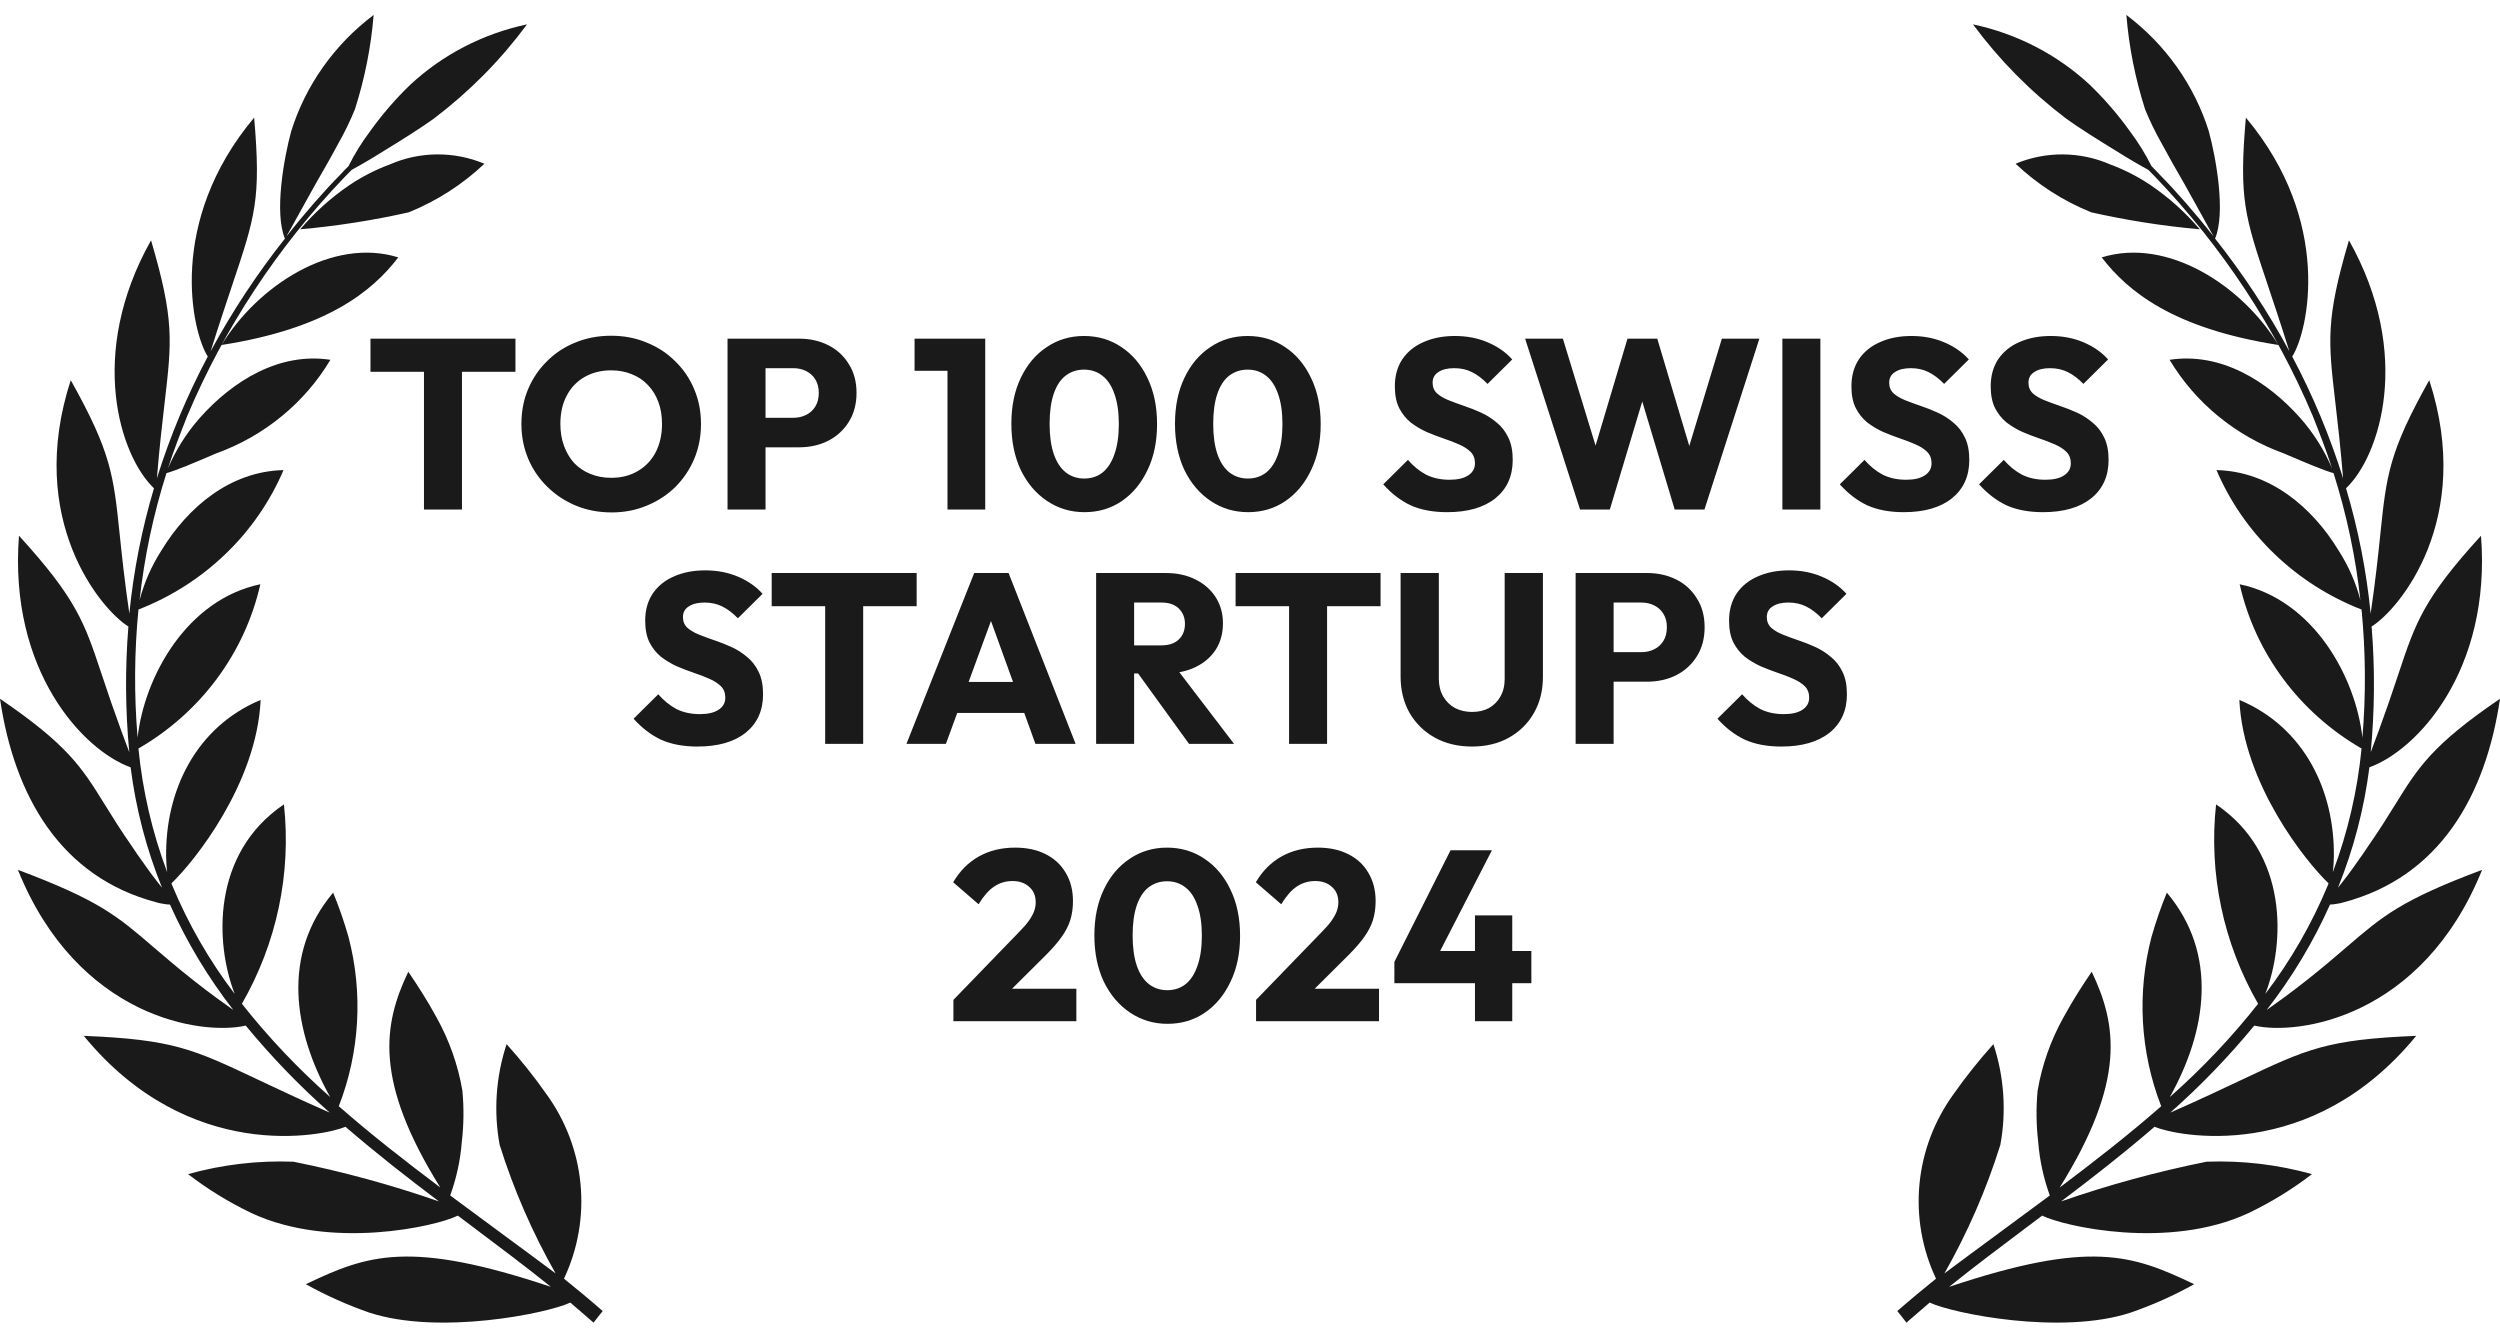
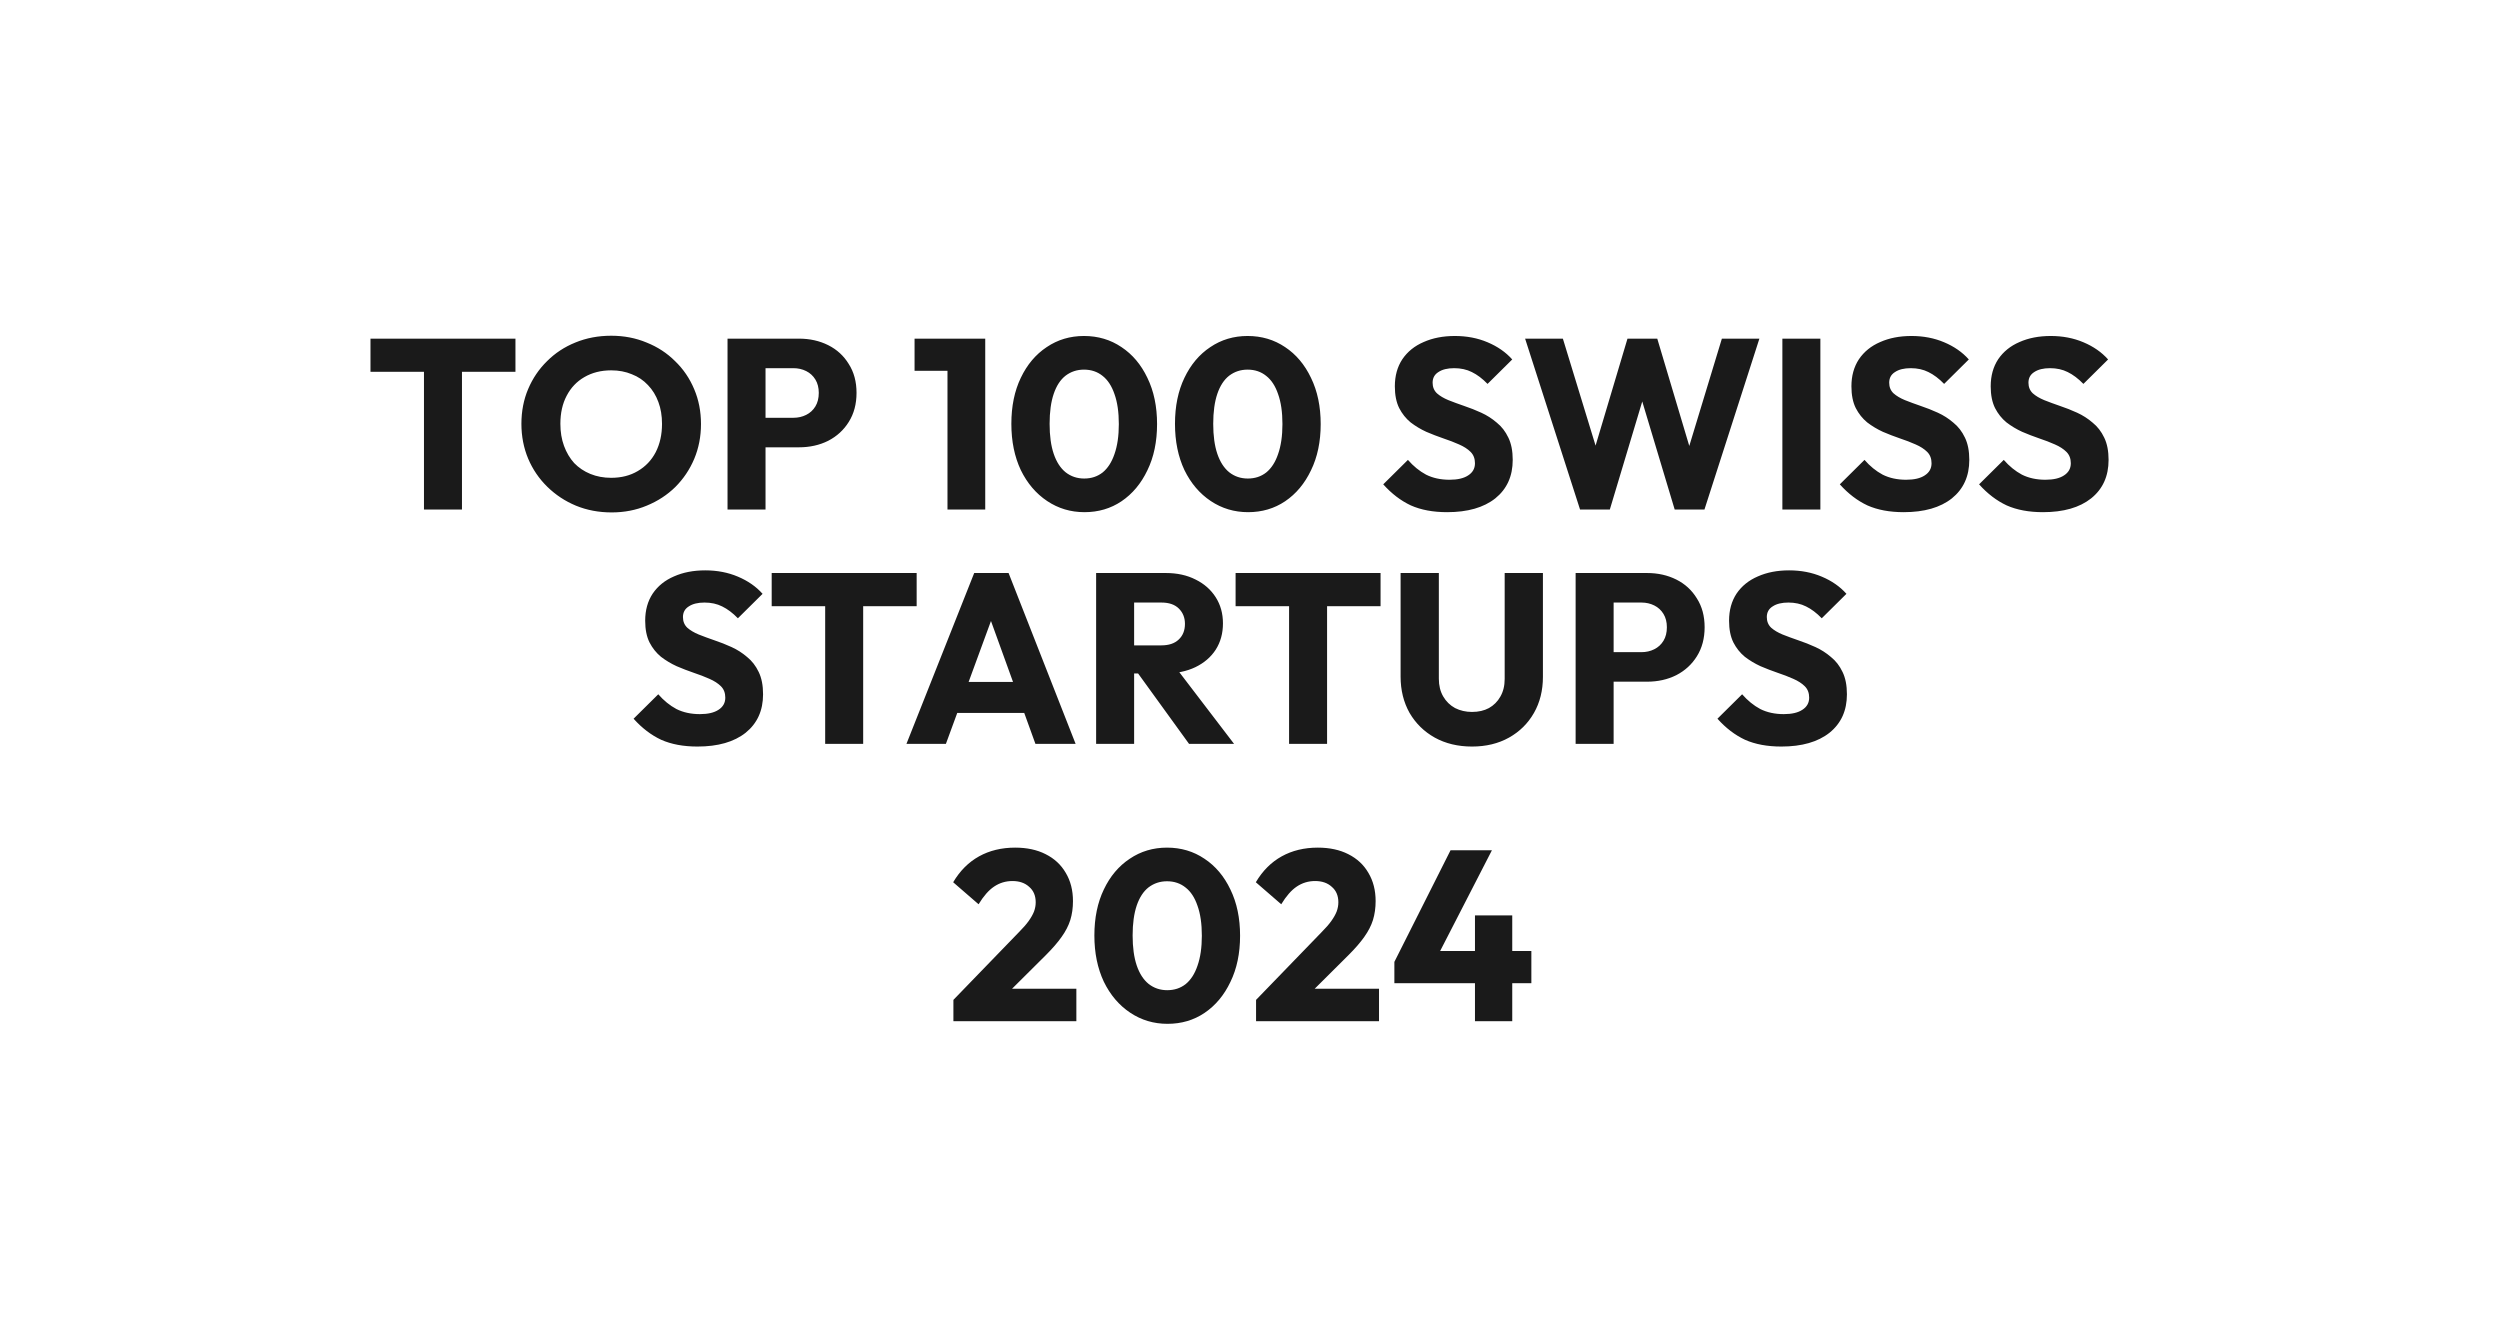
<svg xmlns="http://www.w3.org/2000/svg" width="160" height="85" viewBox="0 0 160 85" fill="none">
-   <path fill-rule="evenodd" clip-rule="evenodd" d="M1.215 34.286C4.889 38.309 5.41 39.867 6.461 43.017C6.594 43.413 6.734 43.834 6.89 44.288L7.153 45.063C7.574 46.267 7.974 47.364 8.274 48.141C8.019 45.466 8 42.775 8.217 40.097C6.462 39.009 1.622 33.257 4.528 24.331C7.113 28.947 7.265 30.401 7.66 34.197C7.798 35.524 7.966 37.137 8.278 39.271C8.545 36.555 9.073 33.869 9.854 31.249C7.703 29.212 5.556 22.686 9.667 15.379C11.158 20.447 10.999 21.806 10.538 25.756C10.389 27.034 10.208 28.584 10.04 30.617C10.88 27.926 11.97 25.316 13.297 22.818C12.268 21.202 10.681 14.184 16.265 7.528C16.714 12.723 16.342 13.833 14.858 18.26L14.858 18.26C14.475 19.403 14.017 20.768 13.481 22.481C14.851 19.948 16.442 17.535 18.236 15.268C17.544 13.631 18.166 10.136 18.635 8.404C19.561 5.45 21.405 2.848 23.913 0.957C23.745 3.01 23.342 5.038 22.712 7.004C22.404 7.757 22.047 8.49 21.643 9.199C21.221 9.993 20.727 10.851 20.263 11.659L20.198 11.771C19.817 12.452 19.459 13.101 19.154 13.652L19.154 13.652C18.773 14.342 18.477 14.878 18.328 15.131C19.467 13.687 20.736 12.231 21.767 11.19C21.987 10.952 22.159 10.771 22.3 10.639C22.694 9.851 23.16 9.099 23.692 8.392C24.452 7.33 25.309 6.338 26.253 5.427C28.333 3.493 30.919 2.155 33.729 1.559C32.05 3.834 30.045 5.863 27.775 7.584C27.029 8.129 25.768 8.924 24.62 9.626C23.762 10.166 22.961 10.628 22.513 10.867L22.438 10.941L22.438 10.941L22.438 10.942C22.324 11.054 22.186 11.191 22.027 11.361C17.77 15.812 14.371 20.974 11.993 26.599L11.993 26.599C11.57 27.671 11.121 28.807 10.746 29.983C11.244 28.81 11.929 27.721 12.777 26.758C14.896 24.365 17.897 22.524 21.146 23.028C19.497 25.788 16.916 27.904 13.843 29.015L13.564 29.134C12.415 29.624 11.297 30.101 10.653 30.281C9.813 32.93 9.237 35.652 8.934 38.409C9.227 37.289 9.696 36.22 10.325 35.239C12.023 32.443 14.741 30.164 18.145 30.086C17.285 32.101 16.022 33.928 14.427 35.46C12.833 36.993 10.941 38.2 8.861 39.01C8.595 41.736 8.577 44.479 8.806 47.209C9.233 43.345 11.924 38.386 16.661 37.392C16.17 39.572 15.223 41.63 13.881 43.438C12.539 45.247 10.83 46.767 8.86 47.905C9.124 50.608 9.742 53.267 10.699 55.818C10.659 55.491 10.637 55.162 10.633 54.833C10.574 50.664 12.491 46.547 16.681 44.795C16.434 50.153 12.428 55.149 10.972 56.535L11.015 56.649C12.043 59.127 13.389 61.467 15.022 63.614C13.765 60.4 13.52 54.623 18.171 51.481C18.652 55.903 17.713 60.362 15.482 64.242C17.179 66.391 19.07 68.389 21.132 70.211C18.763 65.976 18.015 61.057 21.322 57.128C21.701 58.053 22.028 58.997 22.302 59.956C23.244 63.547 23.027 67.332 21.683 70.799C23.795 72.648 25.941 74.314 28.18 76.002C23.927 69.179 24.513 65.584 26.131 62.191L26.217 62.32C26.648 62.963 27.293 63.923 27.942 65.121C28.755 66.581 29.313 68.162 29.593 69.801C29.696 70.898 29.683 72.002 29.554 73.096C29.462 74.261 29.212 75.408 28.813 76.51C29.956 77.362 31.035 78.156 32.096 78.936L32.096 78.936C33.253 79.788 34.388 80.623 35.558 81.498C34.072 78.884 32.871 76.124 31.976 73.265C31.583 71.115 31.737 68.904 32.422 66.825C33.331 67.834 34.178 68.895 34.957 70.002C36.196 71.704 36.953 73.693 37.153 75.77C37.352 77.847 36.987 79.939 36.095 81.835C36.9 82.481 37.737 83.176 38.573 83.908C38.375 84.153 38.176 84.399 37.989 84.649L36.501 83.365C35.054 84.054 28.088 85.479 23.619 84.001C22.218 83.514 20.864 82.907 19.573 82.189C23.542 80.293 26.218 79.339 35.257 82.358C33.674 81.084 31.886 79.741 30.285 78.54L30.285 78.54C29.947 78.286 29.618 78.039 29.301 77.8C27.887 78.501 21.178 80.01 16.102 77.64C14.659 76.951 13.296 76.114 12.035 75.144C14.225 74.532 16.502 74.263 18.778 74.349C21.941 74.983 25.053 75.833 28.093 76.892C26.049 75.351 24.051 73.79 22.111 72.115C20.702 72.707 12.095 74.514 5.362 66.294C11.074 66.528 12.347 67.13 16.536 69.11L16.536 69.11C17.753 69.685 19.215 70.377 21.104 71.209C19.164 69.493 17.366 67.63 15.726 65.638C12.946 66.281 4.975 65.165 1.145 55.67C6.326 57.611 7.495 58.616 9.798 60.595L9.798 60.595C10.493 61.192 11.292 61.879 12.336 62.706C13.383 63.542 14.557 64.375 14.933 64.639C13.311 62.554 11.95 60.289 10.878 57.89C10.74 57.89 10.602 57.875 10.466 57.847C10.312 57.827 10.16 57.795 10.012 57.75C3.871 56.125 0.915 50.945 0 44.721C4.345 47.683 5.223 49.098 6.714 51.503C7.189 52.271 7.728 53.139 8.461 54.191C8.67 54.513 8.89 54.822 9.101 55.117C9.199 55.255 9.296 55.391 9.388 55.523C9.629 55.868 9.873 56.181 10.088 56.456L10.088 56.456L10.088 56.456C10.133 56.513 10.176 56.568 10.217 56.621L10.369 56.813C9.368 54.338 8.693 51.749 8.359 49.108C5.317 48.017 0.547 42.92 1.215 34.286ZM14.182 22.079C16.467 18.309 21.26 15.159 25.49 16.473C23.821 18.653 20.9 21.029 14.182 22.079ZM27.97 9.882C26.927 9.889 25.898 10.108 24.947 10.524C24.036 10.862 23.169 11.306 22.366 11.845C21.19 12.646 20.13 13.598 19.215 14.675C21.553 14.466 23.875 14.103 26.162 13.588C27.962 12.858 29.604 11.803 31.002 10.479C30.045 10.078 29.012 9.874 27.97 9.882ZM158.785 34.286C155.111 38.309 154.59 39.867 153.539 43.017C153.406 43.413 153.266 43.834 153.11 44.288L152.847 45.063C152.426 46.267 152.026 47.364 151.726 48.141C151.981 45.466 152 42.775 151.783 40.097C153.538 39.009 158.378 33.257 155.472 24.331C152.887 28.947 152.735 30.401 152.34 34.197L152.34 34.198L152.34 34.2L152.34 34.2C152.202 35.527 152.034 37.139 151.722 39.271C151.455 36.555 150.927 33.869 150.146 31.249C152.297 29.212 154.444 22.686 150.333 15.379C148.842 20.447 149.001 21.806 149.462 25.756L149.462 25.757C149.611 27.035 149.792 28.584 149.959 30.617C149.12 27.926 148.03 25.316 146.703 22.818C147.732 21.202 149.319 14.184 143.735 7.528C143.286 12.723 143.658 13.833 145.142 18.26L145.142 18.26L145.143 18.263C145.526 19.405 145.983 20.769 146.519 22.481C145.149 19.948 143.558 17.535 141.764 15.268C142.456 13.631 141.834 10.136 141.365 8.404C140.439 5.45 138.595 2.848 136.087 0.957C136.255 3.01 136.658 5.038 137.288 7.004C137.596 7.757 137.953 8.49 138.357 9.199C138.779 9.992 139.271 10.849 139.735 11.656L139.736 11.656L139.737 11.657L139.737 11.658L139.802 11.771C140.183 12.452 140.542 13.101 140.846 13.652L140.846 13.653C141.227 14.343 141.523 14.879 141.672 15.131C140.533 13.687 139.264 12.231 138.233 11.19C138.013 10.952 137.841 10.771 137.7 10.639C137.306 9.851 136.84 9.099 136.308 8.392C135.548 7.33 134.691 6.338 133.747 5.427C131.667 3.493 129.08 2.155 126.271 1.559C127.95 3.834 129.955 5.863 132.225 7.584C132.971 8.129 134.232 8.924 135.38 9.626C136.238 10.166 137.039 10.628 137.487 10.867L137.562 10.941L137.562 10.941C137.676 11.054 137.814 11.191 137.973 11.361C142.23 15.812 145.629 20.974 148.007 26.599C148.43 27.671 148.879 28.807 149.254 29.983C148.756 28.81 148.071 27.721 147.223 26.758C145.103 24.365 142.103 22.524 138.854 23.028C140.503 25.788 143.084 27.904 146.157 29.015L146.436 29.134L146.436 29.134C147.585 29.624 148.703 30.101 149.347 30.281C150.187 32.93 150.763 35.652 151.066 38.409C150.773 37.289 150.304 36.22 149.675 35.239C147.977 32.443 145.259 30.164 141.855 30.086C142.715 32.101 143.978 33.928 145.573 35.46C147.167 36.993 149.059 38.2 151.139 39.01C151.405 41.736 151.423 44.479 151.194 47.209C150.767 43.345 148.076 38.386 143.339 37.392C143.83 39.572 144.777 41.63 146.119 43.438C147.461 45.247 149.17 46.767 151.14 47.905C150.876 50.608 150.258 53.267 149.301 55.818C149.34 55.491 149.363 55.162 149.367 54.833C149.426 50.664 147.509 46.547 143.319 44.795C143.565 50.153 147.572 55.149 149.028 56.535L148.985 56.649C147.957 59.127 146.611 61.467 144.978 63.614C146.235 60.4 146.48 54.623 141.829 51.481C141.347 55.903 142.287 60.362 144.519 64.242C142.821 66.391 140.93 68.389 138.868 70.211C141.237 65.976 141.985 61.057 138.678 57.128C138.299 58.053 137.972 58.997 137.698 59.956C136.757 63.547 136.972 67.332 138.317 70.799C136.205 72.648 134.059 74.314 131.82 76.002C136.073 69.179 135.487 65.584 133.869 62.191L133.783 62.319C133.352 62.963 132.708 63.923 132.058 65.121C131.245 66.581 130.687 68.162 130.407 69.801C130.304 70.898 130.317 72.002 130.446 73.096C130.538 74.261 130.788 75.408 131.187 76.51C130.047 77.36 128.97 78.152 127.912 78.93L127.909 78.933L127.908 78.934L127.904 78.936L127.903 78.937C126.746 79.789 125.612 80.623 124.442 81.498C125.928 78.884 127.129 76.124 128.024 73.265C128.417 71.115 128.263 68.904 127.578 66.825C126.668 67.834 125.822 68.895 125.043 70.002C123.804 71.704 123.047 73.693 122.847 75.77C122.647 77.847 123.012 79.939 123.905 81.835C123.1 82.481 122.263 83.176 121.427 83.908C121.625 84.153 121.823 84.399 122.011 84.649L123.499 83.365C124.946 84.054 131.912 85.479 136.381 84.001C137.782 83.514 139.136 82.907 140.427 82.189C136.458 80.293 133.782 79.339 124.743 82.358C126.326 81.084 128.114 79.742 129.714 78.54L129.715 78.54C130.052 78.286 130.382 78.039 130.699 77.8C132.112 78.501 138.822 80.01 143.898 77.64C145.34 76.951 146.704 76.114 147.965 75.144C145.775 74.532 143.498 74.263 141.222 74.349C138.059 74.983 134.947 75.833 131.907 76.892C133.951 75.351 135.949 73.79 137.889 72.115C139.298 72.707 147.905 74.514 154.638 66.294C148.926 66.528 147.653 67.13 143.464 69.11C142.248 69.685 140.785 70.377 138.896 71.209C140.836 69.493 142.634 67.63 144.274 65.638C147.054 66.281 155.025 65.165 158.855 55.67C153.674 57.611 152.505 58.616 150.202 60.595C149.507 61.192 148.708 61.879 147.664 62.706C146.617 63.542 145.443 64.375 145.067 64.639C146.689 62.554 148.05 60.289 149.122 57.89C149.26 57.89 149.398 57.875 149.534 57.847C149.688 57.827 149.84 57.795 149.988 57.75C156.129 56.125 159.085 50.945 160 44.721C155.655 47.683 154.777 49.098 153.286 51.503C152.811 52.271 152.272 53.139 151.539 54.191C151.33 54.512 151.111 54.82 150.9 55.115L150.899 55.117L150.899 55.117L150.899 55.117C150.801 55.255 150.704 55.391 150.612 55.523C150.371 55.868 150.127 56.181 149.912 56.456L149.845 56.541L149.782 56.621L149.631 56.813C150.632 54.338 151.307 51.749 151.641 49.108C154.683 48.017 159.453 42.92 158.785 34.286ZM145.818 22.079C143.533 18.309 138.74 15.159 134.51 16.473C136.179 18.653 139.1 21.029 145.818 22.079ZM132.03 9.882C133.073 9.889 134.102 10.108 135.053 10.524C135.964 10.862 136.83 11.306 137.634 11.845C138.81 12.646 139.87 13.598 140.785 14.675C138.446 14.466 136.125 14.103 133.838 13.588C132.038 12.858 130.396 11.803 128.998 10.479C129.955 10.078 130.988 9.874 132.03 9.882Z" fill="#1A1A1A" />
  <path d="M27.134 32.609V21.828H29.566V32.609H27.134ZM23.711 23.795V21.673H32.989V23.795H23.711ZM39.147 32.795C38.321 32.795 37.557 32.65 36.855 32.361C36.163 32.072 35.554 31.669 35.027 31.153C34.5 30.637 34.092 30.038 33.803 29.356C33.514 28.664 33.37 27.921 33.37 27.125C33.37 26.32 33.514 25.576 33.803 24.895C34.092 24.213 34.495 23.62 35.011 23.114C35.528 22.597 36.132 22.2 36.824 21.921C37.526 21.632 38.29 21.487 39.116 21.487C39.932 21.487 40.686 21.632 41.378 21.921C42.08 22.2 42.689 22.597 43.206 23.114C43.732 23.62 44.14 24.218 44.429 24.91C44.719 25.592 44.863 26.335 44.863 27.141C44.863 27.936 44.719 28.68 44.429 29.372C44.14 30.053 43.737 30.652 43.221 31.168C42.705 31.674 42.096 32.072 41.393 32.361C40.702 32.65 39.953 32.795 39.147 32.795ZM39.116 30.58C39.767 30.58 40.335 30.435 40.82 30.146C41.316 29.857 41.698 29.454 41.967 28.938C42.235 28.411 42.369 27.807 42.369 27.125C42.369 26.609 42.292 26.145 42.137 25.731C41.982 25.308 41.76 24.947 41.471 24.647C41.182 24.337 40.836 24.105 40.433 23.95C40.041 23.785 39.602 23.702 39.116 23.702C38.466 23.702 37.893 23.847 37.397 24.136C36.912 24.415 36.535 24.812 36.266 25.329C35.998 25.835 35.864 26.434 35.864 27.125C35.864 27.642 35.941 28.112 36.096 28.535C36.251 28.959 36.468 29.325 36.746 29.635C37.035 29.934 37.382 30.167 37.784 30.332C38.187 30.497 38.631 30.58 39.116 30.58ZM48.421 28.628V26.738H50.775C51.075 26.738 51.348 26.676 51.596 26.552C51.844 26.428 52.04 26.248 52.185 26.01C52.329 25.773 52.402 25.483 52.402 25.143C52.402 24.812 52.329 24.528 52.185 24.291C52.04 24.053 51.844 23.873 51.596 23.749C51.348 23.625 51.075 23.563 50.775 23.563H48.421V21.673H51.131C51.823 21.673 52.448 21.812 53.006 22.091C53.563 22.37 54.002 22.773 54.322 23.299C54.653 23.816 54.818 24.43 54.818 25.143C54.818 25.855 54.653 26.475 54.322 27.002C54.002 27.518 53.563 27.921 53.006 28.21C52.448 28.489 51.823 28.628 51.131 28.628H48.421ZM46.562 32.609V21.673H48.994V32.609H46.562ZM60.639 32.609V21.673H63.055V32.609H60.639ZM58.532 23.733V21.673H62.9V23.733H58.532ZM69.405 32.779C68.527 32.779 67.732 32.542 67.02 32.067C66.307 31.592 65.744 30.931 65.331 30.084C64.928 29.227 64.727 28.241 64.727 27.125C64.727 26 64.928 25.019 65.331 24.182C65.734 23.336 66.287 22.68 66.989 22.215C67.691 21.74 68.486 21.503 69.374 21.503C70.273 21.503 71.073 21.74 71.775 22.215C72.477 22.68 73.03 23.336 73.433 24.182C73.846 25.029 74.052 26.015 74.052 27.141C74.052 28.267 73.846 29.253 73.433 30.1C73.03 30.946 72.477 31.607 71.775 32.082C71.083 32.547 70.293 32.779 69.405 32.779ZM69.39 30.626C69.844 30.626 70.236 30.497 70.567 30.239C70.897 29.971 71.15 29.578 71.326 29.062C71.512 28.535 71.605 27.895 71.605 27.141C71.605 26.377 71.512 25.737 71.326 25.22C71.15 24.704 70.897 24.317 70.567 24.058C70.236 23.79 69.839 23.656 69.374 23.656C68.93 23.656 68.538 23.785 68.197 24.043C67.866 24.301 67.613 24.688 67.438 25.205C67.262 25.721 67.175 26.361 67.175 27.125C67.175 27.89 67.262 28.53 67.438 29.046C67.613 29.563 67.866 29.955 68.197 30.224C68.538 30.492 68.935 30.626 69.39 30.626ZM79.877 32.779C78.999 32.779 78.204 32.542 77.491 32.067C76.779 31.592 76.216 30.931 75.803 30.084C75.4 29.227 75.199 28.241 75.199 27.125C75.199 26 75.4 25.019 75.803 24.182C76.206 23.336 76.758 22.68 77.46 22.215C78.162 21.74 78.957 21.503 79.846 21.503C80.744 21.503 81.544 21.74 82.247 22.215C82.949 22.68 83.501 23.336 83.904 24.182C84.317 25.029 84.524 26.015 84.524 27.141C84.524 28.267 84.317 29.253 83.904 30.1C83.501 30.946 82.949 31.607 82.247 32.082C81.555 32.547 80.765 32.779 79.877 32.779ZM79.861 30.626C80.316 30.626 80.708 30.497 81.038 30.239C81.369 29.971 81.622 29.578 81.797 29.062C81.983 28.535 82.076 27.895 82.076 27.141C82.076 26.377 81.983 25.737 81.797 25.22C81.622 24.704 81.369 24.317 81.038 24.058C80.708 23.79 80.31 23.656 79.846 23.656C79.402 23.656 79.009 23.785 78.668 24.043C78.338 24.301 78.085 24.688 77.909 25.205C77.734 25.721 77.646 26.361 77.646 27.125C77.646 27.89 77.734 28.53 77.909 29.046C78.085 29.563 78.338 29.955 78.668 30.224C79.009 30.492 79.407 30.626 79.861 30.626ZM92.616 32.779C91.718 32.779 90.943 32.635 90.293 32.346C89.653 32.046 89.064 31.597 88.527 30.998L90.107 29.433C90.458 29.836 90.845 30.151 91.269 30.378C91.702 30.595 92.203 30.704 92.771 30.704C93.287 30.704 93.685 30.611 93.964 30.425C94.253 30.239 94.398 29.981 94.398 29.65C94.398 29.351 94.305 29.108 94.119 28.922C93.933 28.736 93.685 28.576 93.375 28.442C93.076 28.308 92.74 28.179 92.368 28.055C92.007 27.931 91.646 27.792 91.284 27.637C90.923 27.471 90.587 27.27 90.277 27.032C89.978 26.785 89.735 26.48 89.549 26.119C89.363 25.747 89.27 25.282 89.27 24.724C89.27 24.053 89.43 23.475 89.751 22.99C90.081 22.504 90.535 22.138 91.114 21.89C91.692 21.632 92.358 21.503 93.112 21.503C93.876 21.503 94.573 21.637 95.203 21.905C95.843 22.174 96.37 22.54 96.783 23.005L95.203 24.57C94.873 24.229 94.537 23.976 94.196 23.811C93.866 23.645 93.489 23.563 93.066 23.563C92.642 23.563 92.306 23.645 92.059 23.811C91.811 23.965 91.687 24.193 91.687 24.492C91.687 24.771 91.78 24.998 91.966 25.174C92.152 25.339 92.394 25.483 92.694 25.608C93.004 25.731 93.339 25.855 93.701 25.979C94.072 26.103 94.439 26.248 94.8 26.413C95.162 26.578 95.492 26.79 95.792 27.048C96.102 27.296 96.349 27.616 96.535 28.008C96.721 28.39 96.814 28.866 96.814 29.433C96.814 30.477 96.442 31.297 95.699 31.896C94.955 32.485 93.928 32.779 92.616 32.779ZM101.123 32.609L97.607 21.673H100.024L102.595 30.084H101.65L104.159 21.673H106.065L108.574 30.084H107.645L110.2 21.673H112.601L109.085 32.609H107.18L104.655 24.198H105.553L103.029 32.609H101.123ZM114.072 32.609V21.673H116.504V32.609H114.072ZM121.837 32.779C120.939 32.779 120.164 32.635 119.514 32.346C118.874 32.046 118.285 31.597 117.748 30.998L119.328 29.433C119.679 29.836 120.066 30.151 120.49 30.378C120.923 30.595 121.424 30.704 121.992 30.704C122.509 30.704 122.906 30.611 123.185 30.425C123.474 30.239 123.619 29.981 123.619 29.65C123.619 29.351 123.526 29.108 123.34 28.922C123.154 28.736 122.906 28.576 122.596 28.442C122.297 28.308 121.961 28.179 121.589 28.055C121.228 27.931 120.867 27.792 120.505 27.637C120.144 27.471 119.808 27.27 119.498 27.032C119.199 26.785 118.956 26.48 118.77 26.119C118.584 25.747 118.491 25.282 118.491 24.724C118.491 24.053 118.652 23.475 118.972 22.99C119.302 22.504 119.756 22.138 120.335 21.89C120.913 21.632 121.579 21.503 122.333 21.503C123.097 21.503 123.794 21.637 124.424 21.905C125.064 22.174 125.591 22.54 126.004 23.005L124.424 24.57C124.094 24.229 123.758 23.976 123.417 23.811C123.087 23.645 122.71 23.563 122.287 23.563C121.863 23.563 121.528 23.645 121.28 23.811C121.032 23.965 120.908 24.193 120.908 24.492C120.908 24.771 121.001 24.998 121.187 25.174C121.373 25.339 121.615 25.483 121.915 25.608C122.225 25.731 122.56 25.855 122.922 25.979C123.293 26.103 123.66 26.248 124.021 26.413C124.383 26.578 124.713 26.79 125.013 27.048C125.323 27.296 125.57 27.616 125.756 28.008C125.942 28.39 126.035 28.866 126.035 29.433C126.035 30.477 125.663 31.297 124.92 31.896C124.176 32.485 123.149 32.779 121.837 32.779ZM130.751 32.779C129.852 32.779 129.078 32.635 128.427 32.346C127.787 32.046 127.198 31.597 126.661 30.998L128.241 29.433C128.592 29.836 128.98 30.151 129.403 30.378C129.837 30.595 130.338 30.704 130.906 30.704C131.422 30.704 131.82 30.611 132.098 30.425C132.387 30.239 132.532 29.981 132.532 29.65C132.532 29.351 132.439 29.108 132.253 28.922C132.067 28.736 131.82 28.576 131.51 28.442C131.21 28.308 130.875 28.179 130.503 28.055C130.141 27.931 129.78 27.792 129.419 27.637C129.057 27.471 128.722 27.27 128.412 27.032C128.112 26.785 127.87 26.48 127.684 26.119C127.498 25.747 127.405 25.282 127.405 24.724C127.405 24.053 127.565 23.475 127.885 22.99C128.216 22.504 128.67 22.138 129.248 21.89C129.826 21.632 130.493 21.503 131.246 21.503C132.011 21.503 132.708 21.637 133.338 21.905C133.978 22.174 134.504 22.54 134.918 23.005L133.338 24.57C133.007 24.229 132.671 23.976 132.331 23.811C132 23.645 131.623 23.563 131.2 23.563C130.777 23.563 130.441 23.645 130.193 23.811C129.945 23.965 129.821 24.193 129.821 24.492C129.821 24.771 129.914 24.998 130.1 25.174C130.286 25.339 130.529 25.483 130.828 25.608C131.138 25.731 131.474 25.855 131.835 25.979C132.207 26.103 132.573 26.248 132.935 26.413C133.296 26.578 133.627 26.79 133.926 27.048C134.236 27.296 134.484 27.616 134.67 28.008C134.856 28.39 134.949 28.866 134.949 29.433C134.949 30.477 134.577 31.297 133.833 31.896C133.09 32.485 132.062 32.779 130.751 32.779ZM44.638 47.779C43.74 47.779 42.965 47.635 42.315 47.346C41.674 47.046 41.086 46.597 40.549 45.998L42.129 44.434C42.48 44.836 42.867 45.151 43.291 45.378C43.724 45.595 44.225 45.704 44.793 45.704C45.309 45.704 45.707 45.611 45.986 45.425C46.275 45.239 46.419 44.981 46.419 44.65C46.419 44.351 46.327 44.108 46.141 43.922C45.955 43.736 45.707 43.576 45.397 43.442C45.098 43.308 44.762 43.179 44.39 43.055C44.029 42.931 43.667 42.792 43.306 42.637C42.944 42.471 42.609 42.27 42.299 42.032C42 41.785 41.757 41.48 41.571 41.119C41.385 40.747 41.292 40.282 41.292 39.724C41.292 39.053 41.452 38.475 41.773 37.99C42.103 37.504 42.557 37.138 43.136 36.89C43.714 36.632 44.38 36.503 45.134 36.503C45.898 36.503 46.595 36.637 47.225 36.905C47.865 37.174 48.392 37.54 48.805 38.005L47.225 39.57C46.895 39.229 46.559 38.976 46.218 38.811C45.888 38.645 45.511 38.563 45.087 38.563C44.664 38.563 44.328 38.645 44.081 38.811C43.833 38.965 43.709 39.193 43.709 39.492C43.709 39.771 43.802 39.998 43.987 40.174C44.173 40.339 44.416 40.483 44.716 40.608C45.025 40.731 45.361 40.855 45.722 40.979C46.094 41.103 46.461 41.248 46.822 41.413C47.184 41.578 47.514 41.79 47.814 42.048C48.123 42.296 48.371 42.616 48.557 43.008C48.743 43.391 48.836 43.865 48.836 44.434C48.836 45.477 48.464 46.297 47.721 46.896C46.977 47.485 45.95 47.779 44.638 47.779ZM52.811 47.609V36.828H55.243V47.609H52.811ZM49.388 38.795V36.673H58.666V38.795H49.388ZM58.012 47.609L62.349 36.673H64.549L68.84 47.609H66.268L62.984 38.532H63.867L60.537 47.609H58.012ZM60.475 45.626V43.644H66.439V45.626H60.475ZM72.01 43.101V41.304H74.319C74.804 41.304 75.176 41.181 75.434 40.933C75.702 40.685 75.837 40.349 75.837 39.926C75.837 39.533 75.707 39.208 75.449 38.95C75.191 38.692 74.819 38.563 74.334 38.563H72.01V36.673H74.613C75.336 36.673 75.971 36.812 76.518 37.091C77.065 37.36 77.494 37.737 77.804 38.222C78.114 38.707 78.269 39.265 78.269 39.895C78.269 40.535 78.114 41.098 77.804 41.583C77.494 42.058 77.06 42.43 76.503 42.699C75.945 42.967 75.289 43.101 74.535 43.101H72.01ZM70.152 47.609V36.673H72.584V47.609H70.152ZM76.1 47.609L72.692 42.9L74.923 42.296L78.981 47.609H76.1ZM82.501 47.609V36.828H84.933V47.609H82.501ZM79.078 38.795V36.673H88.356V38.795H79.078ZM94.208 47.779C93.31 47.779 92.514 47.588 91.823 47.206C91.141 46.824 90.604 46.297 90.212 45.626C89.83 44.945 89.638 44.17 89.638 43.303V36.673H92.086V43.442C92.086 43.876 92.179 44.253 92.365 44.573C92.551 44.893 92.804 45.141 93.124 45.316C93.454 45.482 93.816 45.564 94.208 45.564C94.621 45.564 94.983 45.482 95.292 45.316C95.602 45.141 95.845 44.898 96.02 44.588C96.206 44.268 96.299 43.891 96.299 43.458V36.673H98.747V43.318C98.747 44.186 98.556 44.955 98.174 45.626C97.791 46.297 97.26 46.824 96.578 47.206C95.897 47.588 95.106 47.779 94.208 47.779ZM102.699 43.628V41.738H105.053C105.353 41.738 105.626 41.676 105.874 41.552C106.122 41.428 106.318 41.248 106.463 41.01C106.608 40.773 106.68 40.483 106.68 40.143C106.68 39.812 106.608 39.528 106.463 39.291C106.318 39.053 106.122 38.873 105.874 38.749C105.626 38.625 105.353 38.563 105.053 38.563H102.699V36.673H105.41C106.102 36.673 106.726 36.812 107.284 37.091C107.842 37.37 108.28 37.773 108.601 38.3C108.931 38.816 109.096 39.43 109.096 40.143C109.096 40.855 108.931 41.475 108.601 42.002C108.28 42.518 107.842 42.921 107.284 43.21C106.726 43.489 106.102 43.628 105.41 43.628H102.699ZM100.84 47.609V36.673H103.272V47.609H100.84ZM114.005 47.779C113.107 47.779 112.333 47.635 111.682 47.346C111.042 47.046 110.453 46.597 109.916 45.998L111.496 44.434C111.847 44.836 112.234 45.151 112.658 45.378C113.092 45.595 113.592 45.704 114.16 45.704C114.677 45.704 115.074 45.611 115.353 45.425C115.642 45.239 115.787 44.981 115.787 44.65C115.787 44.351 115.694 44.108 115.508 43.922C115.322 43.736 115.074 43.576 114.764 43.442C114.465 43.308 114.129 43.179 113.758 43.055C113.396 42.931 113.035 42.792 112.673 42.637C112.312 42.471 111.976 42.27 111.666 42.032C111.367 41.785 111.124 41.48 110.938 41.119C110.753 40.747 110.66 40.282 110.66 39.724C110.66 39.053 110.82 38.475 111.14 37.99C111.47 37.504 111.925 37.138 112.503 36.89C113.081 36.632 113.747 36.503 114.501 36.503C115.265 36.503 115.962 36.637 116.592 36.905C117.233 37.174 117.759 37.54 118.172 38.005L116.592 39.57C116.262 39.229 115.926 38.976 115.585 38.811C115.255 38.645 114.878 38.563 114.455 38.563C114.031 38.563 113.696 38.645 113.448 38.811C113.2 38.965 113.076 39.193 113.076 39.492C113.076 39.771 113.169 39.998 113.355 40.174C113.541 40.339 113.783 40.483 114.083 40.608C114.393 40.731 114.728 40.855 115.09 40.979C115.462 41.103 115.828 41.248 116.19 41.413C116.551 41.578 116.881 41.79 117.181 42.048C117.491 42.296 117.739 42.616 117.924 43.008C118.11 43.391 118.203 43.865 118.203 44.434C118.203 45.477 117.832 46.297 117.088 46.896C116.344 47.485 115.317 47.779 114.005 47.779Z" fill="#1A1A1A" />
-   <path d="M61.018 63.992L65.216 59.654C65.474 59.396 65.681 59.159 65.836 58.942C65.991 58.725 66.104 58.524 66.177 58.338C66.249 58.142 66.285 57.945 66.285 57.749C66.285 57.326 66.145 56.995 65.867 56.758C65.598 56.51 65.242 56.386 64.798 56.386C64.364 56.386 63.972 56.505 63.621 56.742C63.28 56.969 62.949 57.346 62.629 57.873L61.003 56.464C61.437 55.73 61.989 55.178 62.66 54.806C63.331 54.434 64.101 54.248 64.968 54.248C65.722 54.248 66.373 54.388 66.92 54.667C67.478 54.946 67.906 55.343 68.206 55.859C68.516 56.376 68.67 56.98 68.67 57.672C68.67 58.105 68.614 58.508 68.5 58.88C68.386 59.241 68.201 59.603 67.942 59.964C67.695 60.315 67.359 60.703 66.936 61.126L64.023 64.023L61.018 63.992ZM61.018 65.355V63.992L63.078 63.279H68.887V65.355H61.018ZM74.719 65.525C73.841 65.525 73.046 65.288 72.333 64.813C71.621 64.338 71.058 63.677 70.645 62.83C70.242 61.973 70.04 60.987 70.04 59.871C70.04 58.746 70.242 57.765 70.645 56.928C71.047 56.081 71.6 55.426 72.302 54.961C73.004 54.486 73.799 54.248 74.688 54.248C75.586 54.248 76.386 54.486 77.088 54.961C77.791 55.426 78.343 56.081 78.746 56.928C79.159 57.775 79.365 58.761 79.365 59.887C79.365 61.012 79.159 61.999 78.746 62.845C78.343 63.692 77.791 64.353 77.088 64.828C76.397 65.293 75.607 65.525 74.719 65.525ZM74.703 63.372C75.157 63.372 75.55 63.243 75.88 62.985C76.211 62.716 76.464 62.324 76.639 61.807C76.825 61.281 76.918 60.641 76.918 59.887C76.918 59.123 76.825 58.482 76.639 57.966C76.464 57.45 76.211 57.062 75.88 56.804C75.55 56.536 75.152 56.401 74.688 56.401C74.243 56.401 73.851 56.531 73.51 56.789C73.18 57.047 72.927 57.434 72.751 57.95C72.576 58.467 72.488 59.107 72.488 59.871C72.488 60.635 72.576 61.276 72.751 61.792C72.927 62.308 73.18 62.701 73.51 62.969C73.851 63.238 74.249 63.372 74.703 63.372ZM80.388 63.992L84.586 59.654C84.844 59.396 85.051 59.159 85.206 58.942C85.36 58.725 85.474 58.524 85.546 58.338C85.618 58.142 85.655 57.945 85.655 57.749C85.655 57.326 85.515 56.995 85.236 56.758C84.968 56.51 84.612 56.386 84.168 56.386C83.734 56.386 83.341 56.505 82.99 56.742C82.65 56.969 82.319 57.346 81.999 57.873L80.373 56.464C80.806 55.73 81.359 55.178 82.03 54.806C82.701 54.434 83.471 54.248 84.338 54.248C85.092 54.248 85.743 54.388 86.29 54.667C86.847 54.946 87.276 55.343 87.575 55.859C87.885 56.376 88.04 56.98 88.04 57.672C88.04 58.105 87.983 58.508 87.87 58.88C87.756 59.241 87.57 59.603 87.312 59.964C87.064 60.315 86.729 60.703 86.305 61.126L83.393 64.023L80.388 63.992ZM80.388 65.355V63.992L82.448 63.279H88.257V65.355H80.388ZM89.24 61.56L92.834 54.419H95.482L91.811 61.56H89.24ZM89.24 62.923V61.56L90.045 60.863H98.007V62.923H89.24ZM94.398 65.355V58.586H96.784V65.355H94.398Z" fill="#1A1A1A" />
+   <path d="M61.018 63.992L65.216 59.654C65.474 59.396 65.681 59.159 65.836 58.942C65.991 58.725 66.104 58.524 66.177 58.338C66.249 58.142 66.285 57.945 66.285 57.749C66.285 57.326 66.145 56.995 65.867 56.758C65.598 56.51 65.242 56.386 64.798 56.386C64.364 56.386 63.972 56.505 63.621 56.742C63.28 56.969 62.949 57.346 62.629 57.873L61.003 56.464C61.437 55.73 61.989 55.178 62.66 54.806C63.331 54.434 64.101 54.248 64.968 54.248C65.722 54.248 66.373 54.388 66.92 54.667C67.478 54.946 67.906 55.343 68.206 55.859C68.516 56.376 68.67 56.98 68.67 57.672C68.67 58.105 68.614 58.508 68.5 58.88C68.386 59.241 68.201 59.603 67.942 59.964C67.695 60.315 67.359 60.703 66.936 61.126L64.023 64.023L61.018 63.992ZM61.018 65.355V63.992L63.078 63.279H68.887V65.355H61.018ZM74.719 65.525C73.841 65.525 73.046 65.288 72.333 64.813C71.621 64.338 71.058 63.677 70.645 62.83C70.242 61.973 70.04 60.987 70.04 59.871C70.04 58.746 70.242 57.765 70.645 56.928C71.047 56.081 71.6 55.426 72.302 54.961C73.004 54.486 73.799 54.248 74.688 54.248C75.586 54.248 76.386 54.486 77.088 54.961C77.791 55.426 78.343 56.081 78.746 56.928C79.159 57.775 79.365 58.761 79.365 59.887C79.365 61.012 79.159 61.999 78.746 62.845C78.343 63.692 77.791 64.353 77.088 64.828C76.397 65.293 75.607 65.525 74.719 65.525ZM74.703 63.372C75.157 63.372 75.55 63.243 75.88 62.985C76.211 62.716 76.464 62.324 76.639 61.807C76.825 61.281 76.918 60.641 76.918 59.887C76.918 59.123 76.825 58.482 76.639 57.966C76.464 57.45 76.211 57.062 75.88 56.804C75.55 56.536 75.152 56.401 74.688 56.401C74.243 56.401 73.851 56.531 73.51 56.789C73.18 57.047 72.927 57.434 72.751 57.95C72.576 58.467 72.488 59.107 72.488 59.871C72.488 60.635 72.576 61.276 72.751 61.792C72.927 62.308 73.18 62.701 73.51 62.969C73.851 63.238 74.249 63.372 74.703 63.372ZM80.388 63.992L84.586 59.654C84.844 59.396 85.051 59.159 85.206 58.942C85.36 58.725 85.474 58.524 85.546 58.338C85.618 58.142 85.655 57.945 85.655 57.749C85.655 57.326 85.515 56.995 85.236 56.758C84.968 56.51 84.612 56.386 84.168 56.386C83.734 56.386 83.341 56.505 82.99 56.742C82.65 56.969 82.319 57.346 81.999 57.873L80.373 56.464C80.806 55.73 81.359 55.178 82.03 54.806C82.701 54.434 83.471 54.248 84.338 54.248C85.092 54.248 85.743 54.388 86.29 54.667C86.847 54.946 87.276 55.343 87.575 55.859C87.885 56.376 88.04 56.98 88.04 57.672C88.04 58.105 87.983 58.508 87.87 58.88C87.756 59.241 87.57 59.603 87.312 59.964C87.064 60.315 86.729 60.703 86.305 61.126L83.393 64.023L80.388 63.992ZM80.388 65.355V63.992L82.448 63.279H88.257V65.355H80.388M89.24 61.56L92.834 54.419H95.482L91.811 61.56H89.24ZM89.24 62.923V61.56L90.045 60.863H98.007V62.923H89.24ZM94.398 65.355V58.586H96.784V65.355H94.398Z" fill="#1A1A1A" />
</svg>